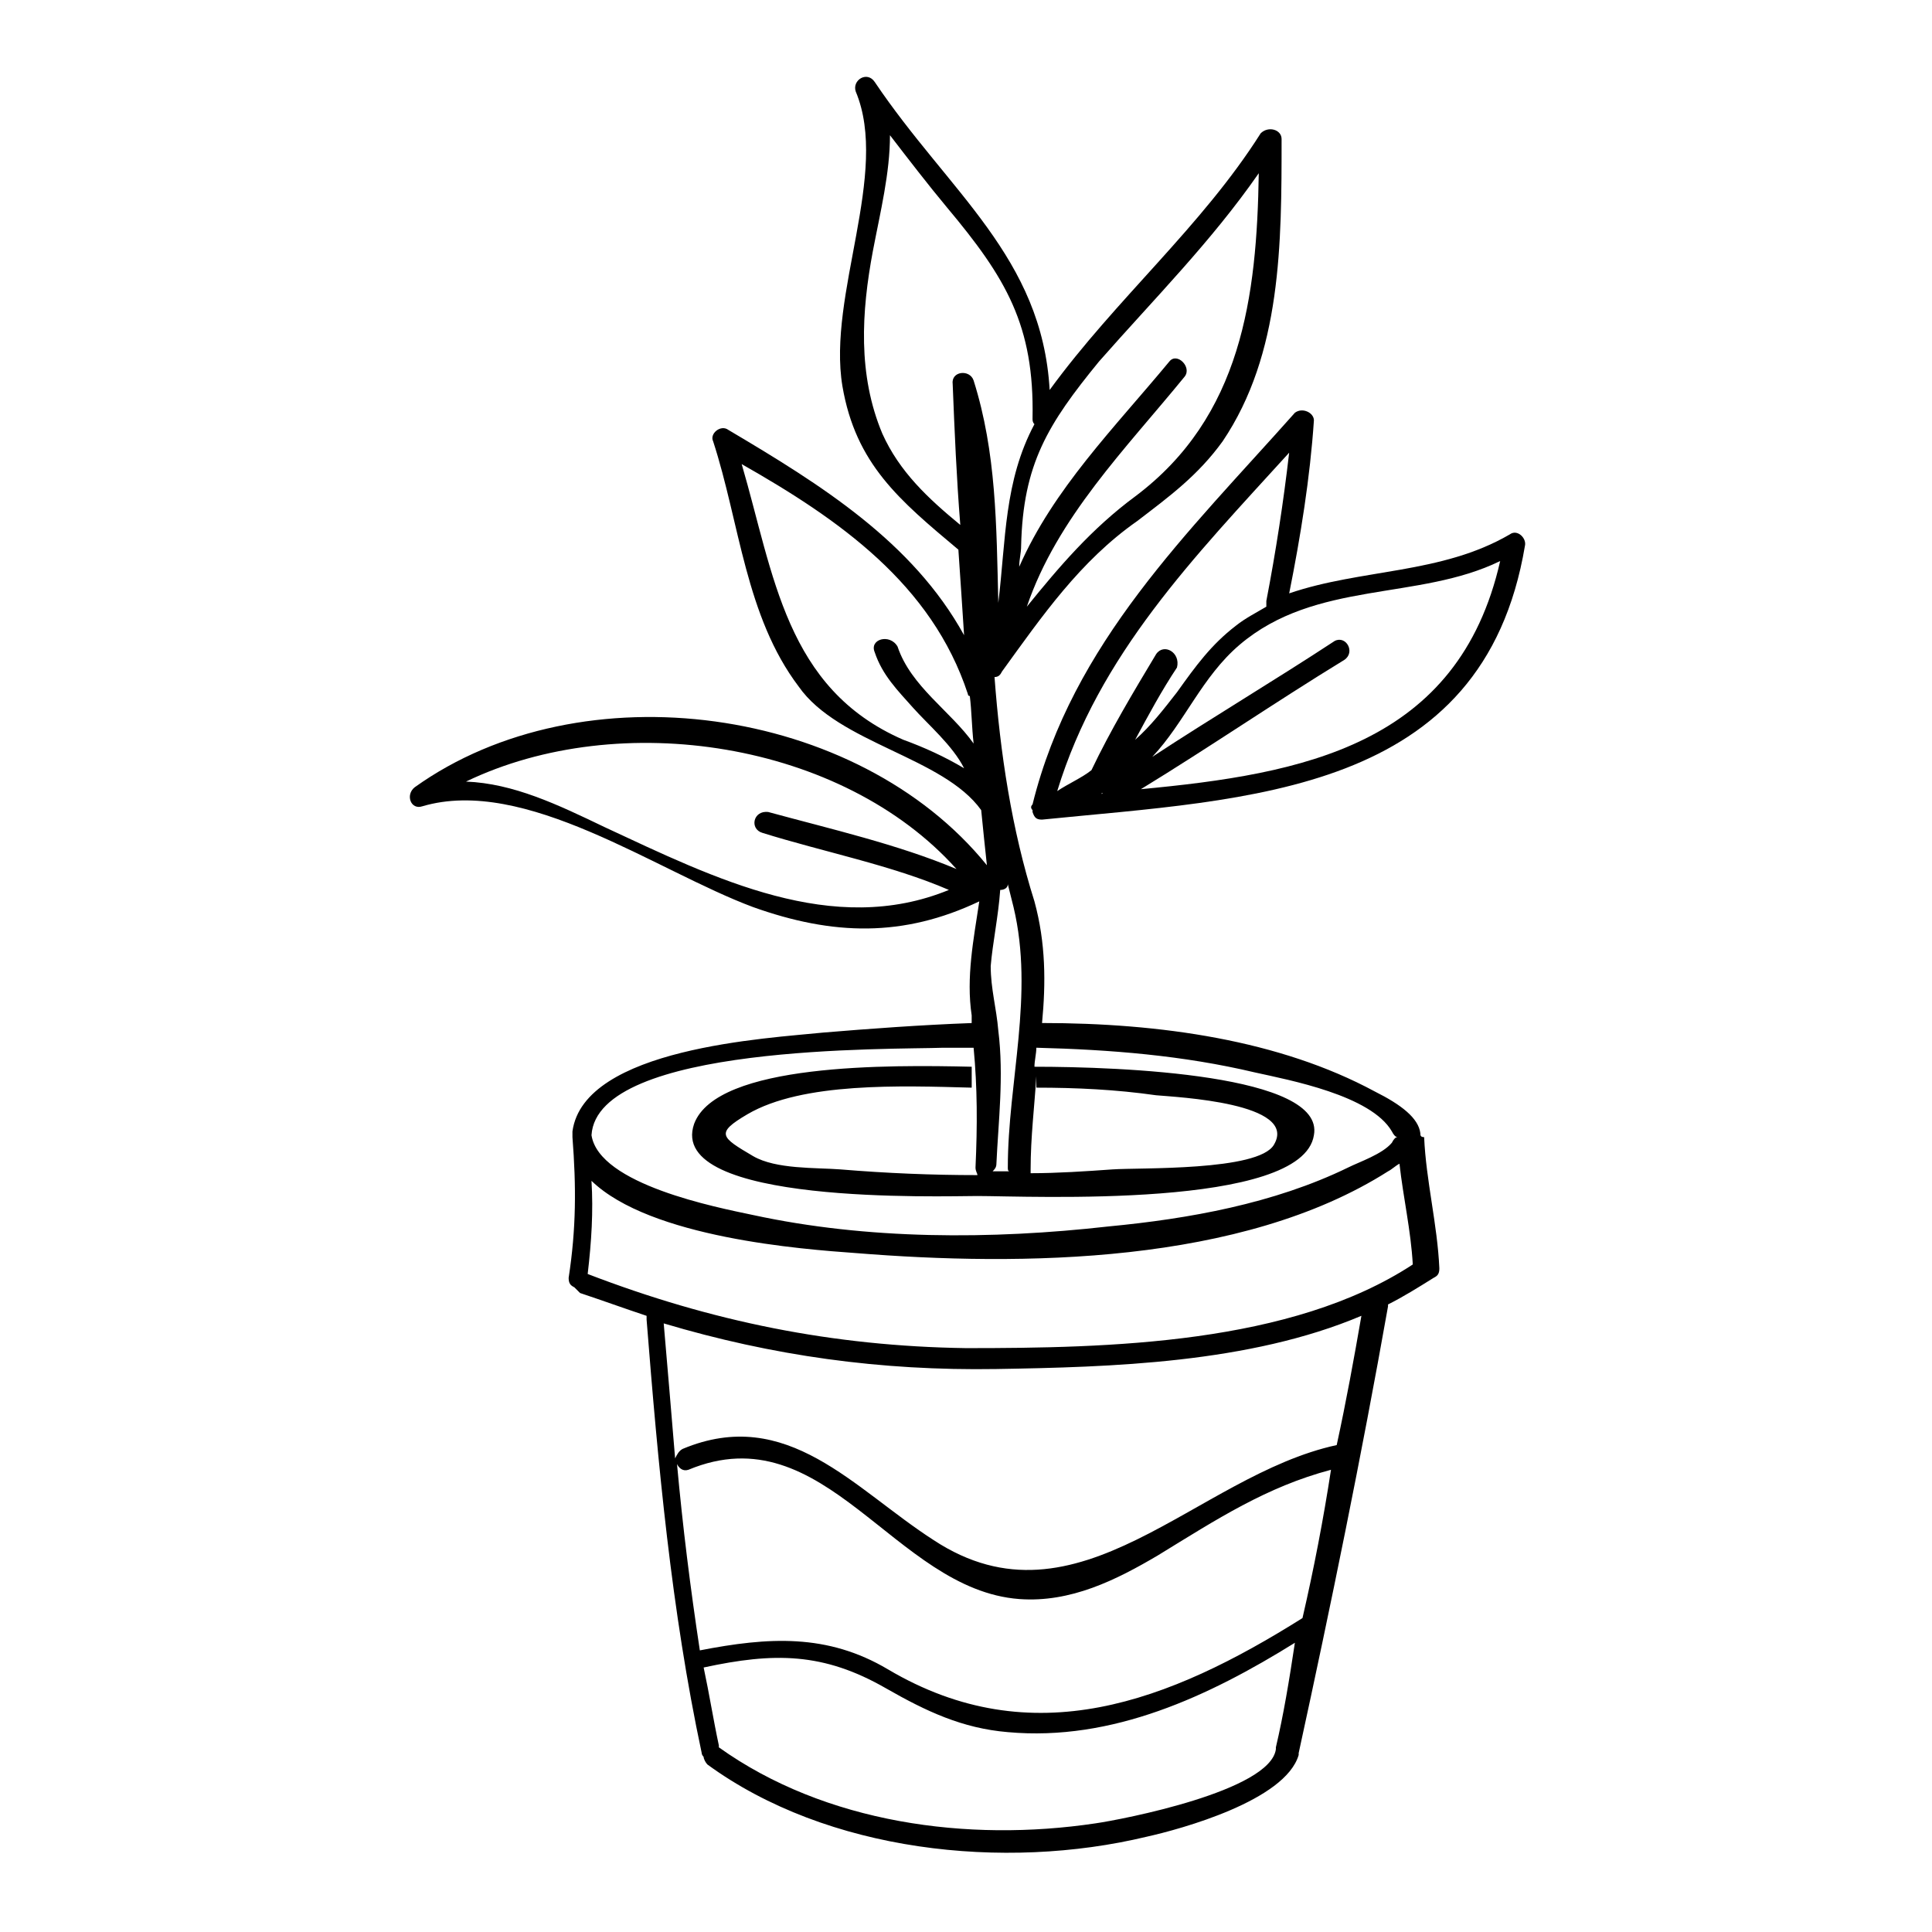
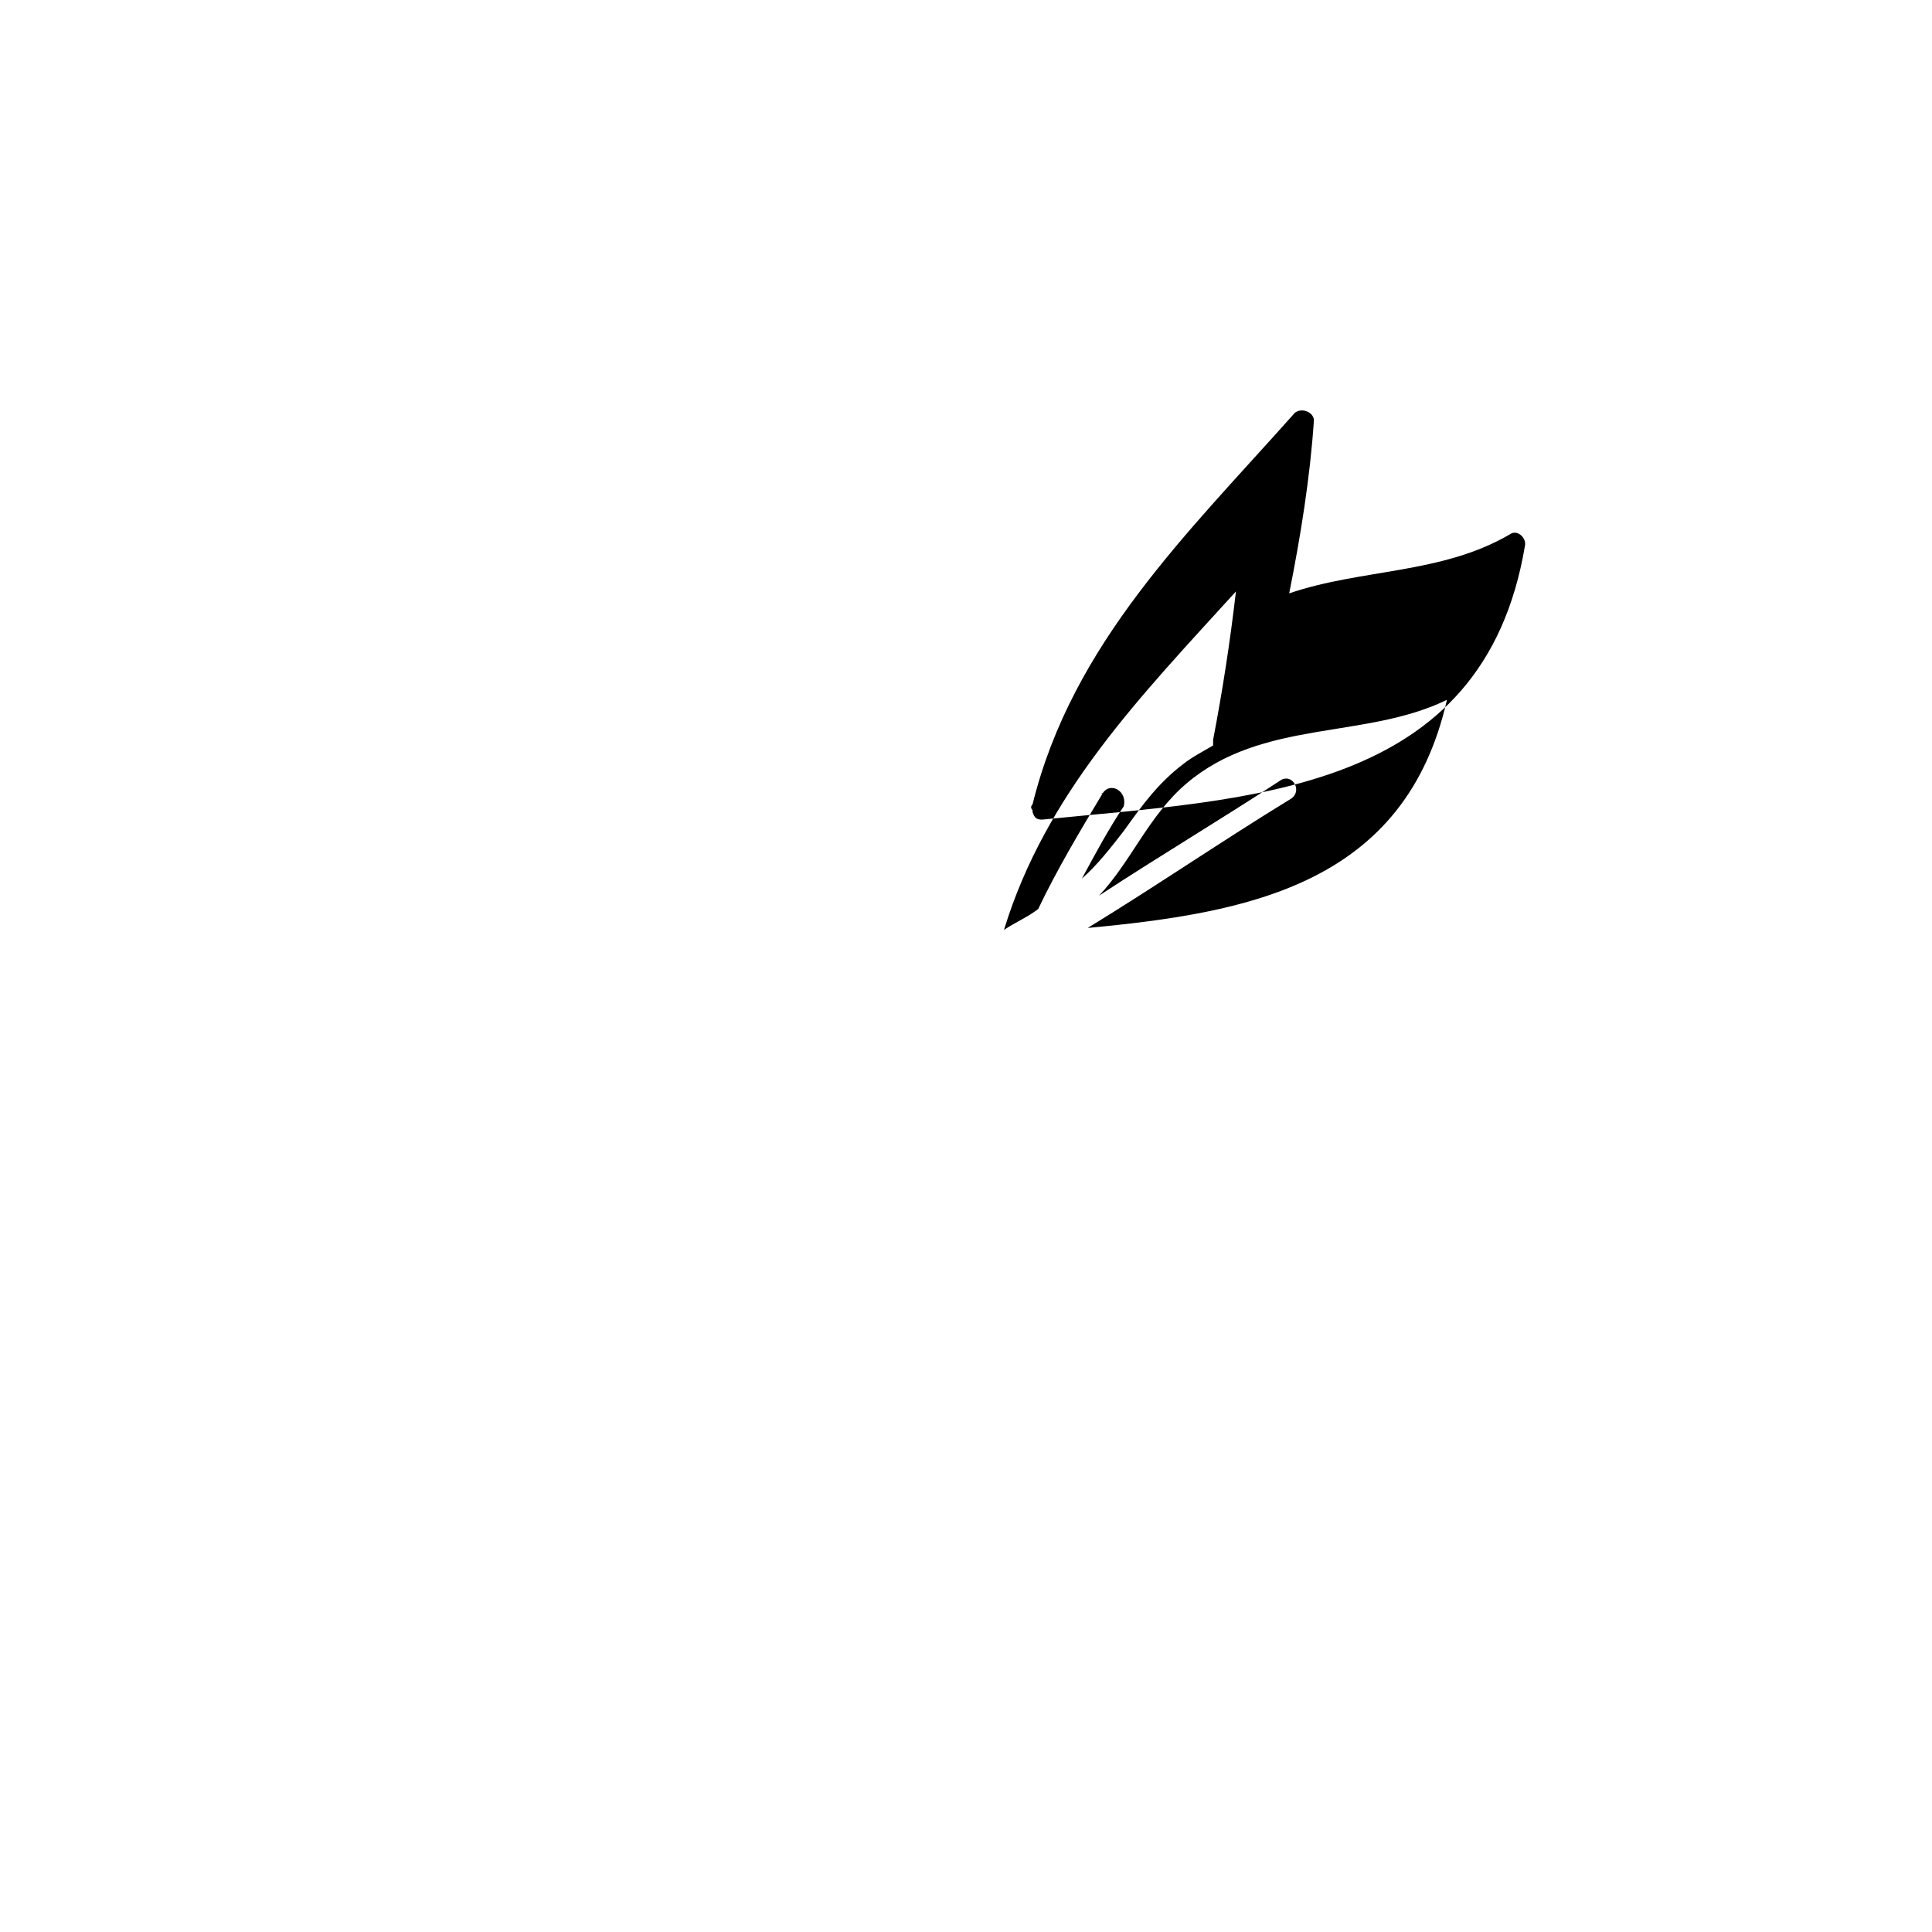
<svg xmlns="http://www.w3.org/2000/svg" fill="#000000" width="800px" height="800px" version="1.1" viewBox="144 144 512 512">
  <g>
-     <path d="m520.41 444.33c-0.504-4.031-5.039-7.559-12.09-11.082-25.191-13.602-56.934-18.137-88.168-18.137 1.008-10.578 1.008-21.16-2.016-32.242-6.047-19.145-9.07-39.297-10.578-59.449 1.008 0 1.512-0.504 2.016-1.512 10.578-14.609 20.656-29.223 35.77-39.801 8.566-6.551 16.121-12.09 22.672-21.16 15.617-23.176 15.617-52.395 15.617-80.105 0-2.519-3.527-3.527-5.543-1.512-15.617 24.688-38.289 43.832-55.922 68.016-2.016-35.266-26.703-52.395-46.352-81.617-2.016-3.023-6.047-0.504-5.039 2.519 9.07 21.664-7.559 53.906-3.527 78.09 3.527 20.656 15.113 30.23 30.73 43.328 0.504 7.559 1.008 14.609 1.512 22.672-13.602-24.688-37.785-39.801-62.473-54.41-2.016-1.512-5.039 1.008-4.031 3.023 7.055 21.664 8.566 46.352 22.672 64.992 10.578 15.113 38.289 18.641 48.367 32.746 0.504 5.039 1.008 10.078 1.512 14.609-34.258-42.32-107.31-52.395-151.65-20.656-2.519 2.016-1.008 6.047 2.016 5.039 27.207-8.062 61.969 17.129 87.664 26.703 21.16 7.559 39.801 8.062 59.953-1.512-1.512 10.078-3.527 20.152-2.016 30.23v2.016c-13.602 0.504-27.207 1.512-39.297 2.519-14.609 1.512-63.48 4.031-66.504 26.199v1.512c1.008 13.098 1.008 24.184-1.008 37.281 0 1.512 0.504 2.016 1.512 2.519l1.512 1.512c6.047 2.016 11.586 4.031 17.633 6.047v1.008c3.023 38.289 6.551 77.082 14.609 114.87 0 0.504 0.504 1.008 0.504 1.008 0 0.504 0.504 1.512 1.008 2.016 31.738 23.176 78.594 28.215 116.38 19.145 9.07-2.016 36.777-9.574 40.305-21.664v-0.504c8.566-39.297 16.625-78.594 23.68-118.39v-0.504c4.031-2.016 8.062-4.535 12.09-7.055 1.008-0.504 1.512-1.008 1.512-2.519-0.504-11.586-3.527-23.176-4.031-34.762-1-0.012-1-0.516-1-1.02zm-174.32-79.602c16.121 5.039 34.258 8.566 49.375 15.113-30.734 12.598-61.969-3.019-91.191-16.625-12.594-6.047-24.184-11.586-36.777-12.09 40.809-19.648 99.754-10.578 129.98 23.176-15.617-6.551-33.25-10.578-49.879-15.113-4.031-0.504-5.039 4.531-1.512 5.539zm72.551 64.488v3.023c10.578 0 21.16 0.504 31.738 2.016 5.543 0.504 37.785 2.016 31.234 13.098-4.031 7.055-35.77 6.047-42.824 6.551-7.055 0.504-14.609 1.008-21.664 1.008v-1.008c0.004-8.566 1.012-16.625 1.516-24.688zm-9.574-49.371c1.008 0 2.016-0.504 2.016-1.512 0.504 2.016 1.008 4.031 1.512 6.047 5.543 23.176-1.512 46.352-1.512 69.023 0 0.504 0 1.008 0.504 1.008h-4.535c0.504-0.504 1.008-1.008 1.008-2.016 0.504-11.082 2.016-23.176 0.504-35.266-0.504-6.047-2.016-11.082-2.016-17.129 0.504-6.051 2.016-13.105 2.519-20.156zm26.199-140.06c14.609-16.625 29.727-31.738 42.32-49.879-0.504 32.746-4.535 64.488-32.746 85.648-11.586 8.566-20.152 18.641-28.719 29.223 8.062-23.68 26.199-41.816 41.816-60.961 2.016-2.519-2.016-6.551-4.031-4.031-14.609 17.633-30.73 33.754-39.801 54.41 0-2.016 0.504-3.527 0.504-5.543 0.504-21.66 7.055-32.238 20.656-48.867zm-59.449 77.086c2.016 6.047 6.047 10.078 10.078 14.609 4.031 4.535 10.578 10.078 13.602 16.121-5.039-3.023-10.578-5.543-16.121-7.559-31.234-13.602-34.258-43.832-42.824-73.051 25.695 14.609 50.383 31.738 59.953 60.961 0 0.504 0.504 0.504 0.504 0.504 0.504 4.031 0.504 8.062 1.008 12.594-6.047-8.566-16.625-15.113-20.152-25.695-2.016-3.523-7.559-2.012-6.047 1.516zm26.199-72.047c-1.008-3.023-6.047-2.519-5.543 1.008 0.504 12.594 1.008 24.688 2.016 37.281-8.566-7.055-16.121-14.105-20.656-24.184-6.551-15.617-5.543-32.242-2.519-48.367 2.016-10.578 4.535-20.656 4.535-30.73 5.039 6.551 10.078 13.098 15.113 19.145 15.617 18.641 23.176 31.234 22.672 55.922 0 0.504 0 1.008 0.504 1.512-8.062 15.113-7.559 30.73-9.574 47.359-0.504-20.656-0.504-39.801-6.547-58.945zm-8.062 176.84h8.062c1.008 10.578 1.008 20.656 0.504 31.738 0 1.008 0.504 1.512 0.504 2.016-12.09 0-24.184-0.504-36.273-1.512-6.551-0.504-17.129 0-23.176-3.527-8.566-5.039-10.078-6.047-1.512-11.082 14.609-8.566 40.809-7.559 59.449-7.055v-5.543c-21.664-0.504-67.512-1.008-73.555 15.113-7.559 21.664 66 19.145 75.066 19.145 13.602 0 86.152 3.527 89.176-16.121 3.023-16.121-51.387-18.137-74.059-18.137 0-1.512 0.504-3.527 0.504-5.039 19.648 0.504 38.793 2.016 57.938 6.551 9.07 2.016 30.73 6.047 36.273 15.617 0.504 1.008 1.008 1.512 1.512 1.512-0.504 0-1.008 0.504-1.512 1.512-2.519 3.023-8.566 5.039-11.586 6.551-19.648 9.574-42.32 13.602-63.48 15.617-31.234 3.527-63.984 3.527-94.211-3.023-9.574-2.016-40.809-8.062-42.824-21.16 1.504-24.18 79.598-22.668 93.199-23.172zm88.168 185.4v0 0.504c-1.512 11.082-40.809 18.641-47.863 19.648-33.754 5.039-71.539 0-99.754-20.152v-0.504c-1.512-7.055-2.519-13.602-4.031-20.656 18.641-4.031 31.738-4.031 48.367 5.543 10.578 6.047 20.152 10.578 32.242 11.586 27.711 2.519 53.402-9.574 76.074-23.68-1.512 10.078-3.023 19.148-5.035 27.711zm7.051-34.258c-35.266 22.168-71.539 36.273-109.83 13.602-16.121-9.574-31.738-8.566-49.879-5.039-2.519-16.625-4.535-32.746-6.047-49.375 0.504 1.008 1.512 2.016 3.023 1.512 36.273-15.113 54.41 31.738 87.664 34.258 13.602 1.008 25.695-5.039 36.777-11.586 15.617-9.574 28.719-18.137 45.848-22.672-2.012 13.102-4.531 26.203-7.555 39.301zm9.07-45.848c-37.281 8.062-68.52 50.383-106.81 25.191-21.16-13.602-38.793-35.77-66.504-24.184-1.008 0.504-1.512 1.512-2.016 2.519-1.008-12.09-2.016-24.184-3.023-35.77 28.719 8.566 57.434 12.594 88.168 12.09 30.23-0.504 67.008-1.512 96.73-14.105-2.012 11.586-4.027 22.672-6.547 34.258zm-98.242-25.691c-35.266-0.504-67.512-7.055-100.26-19.648 1.008-8.566 1.512-16.625 1.008-24.688 15.617 15.113 55.922 18.137 70.031 19.145 43.832 3.527 102.27 3.023 141.07-21.664 1.008-0.504 2.016-1.512 3.023-2.016 1.008 9.07 3.023 17.633 3.527 26.703-32.25 21.16-80.613 22.168-118.4 22.168z" />
-     <path d="m544.09 285.63c-18.137 10.578-39.297 9.07-58.441 15.617 3.023-15.113 5.543-30.73 6.551-45.848 0-2.016-3.023-3.527-5.039-2.016-28.215 31.742-58.949 60.965-69.527 103.79-0.504 0.504-0.504 1.008 0 1.512v0.504c0.504 1.512 1.008 2.016 2.519 2.016 54.914-5.543 116.88-6.551 127.97-72.547 0.5-2.019-2.019-4.539-4.031-3.027zm-107.82 68.52c-0.504 0.504-0.504 0 0 0zm14.105-36.777c-6.047 10.078-12.09 20.152-17.129 30.73-2.519 2.016-6.047 3.527-9.07 5.543 11.086-36.273 36.277-61.969 61.465-89.68-1.512 13.098-3.527 26.199-6.047 39.297v1.512c-2.519 1.512-5.543 3.023-8.062 5.039-6.551 5.039-10.578 10.578-15.617 17.633-3.527 4.535-7.055 9.07-11.082 12.594 3.527-6.551 7.055-13.098 11.082-19.145 1.012-4.027-3.523-6.547-5.539-3.523zm-4.031 35.77c18.137-11.082 35.77-23.176 53.906-34.258 3.023-2.016 0.504-6.551-2.519-5.039-16.121 10.578-32.242 20.152-48.367 30.73 8.566-9.07 13.098-21.16 23.176-29.727 20.152-17.129 47.359-11.586 69.023-22.168-11.082 48.871-52.395 56.43-95.219 60.461z" />
+     <path d="m544.09 285.63c-18.137 10.578-39.297 9.07-58.441 15.617 3.023-15.113 5.543-30.73 6.551-45.848 0-2.016-3.023-3.527-5.039-2.016-28.215 31.742-58.949 60.965-69.527 103.79-0.504 0.504-0.504 1.008 0 1.512v0.504c0.504 1.512 1.008 2.016 2.519 2.016 54.914-5.543 116.88-6.551 127.97-72.547 0.5-2.019-2.019-4.539-4.031-3.027zm-107.82 68.52c-0.504 0.504-0.504 0 0 0zc-6.047 10.078-12.09 20.152-17.129 30.73-2.519 2.016-6.047 3.527-9.07 5.543 11.086-36.273 36.277-61.969 61.465-89.68-1.512 13.098-3.527 26.199-6.047 39.297v1.512c-2.519 1.512-5.543 3.023-8.062 5.039-6.551 5.039-10.578 10.578-15.617 17.633-3.527 4.535-7.055 9.07-11.082 12.594 3.527-6.551 7.055-13.098 11.082-19.145 1.012-4.027-3.523-6.547-5.539-3.523zm-4.031 35.77c18.137-11.082 35.77-23.176 53.906-34.258 3.023-2.016 0.504-6.551-2.519-5.039-16.121 10.578-32.242 20.152-48.367 30.73 8.566-9.07 13.098-21.16 23.176-29.727 20.152-17.129 47.359-11.586 69.023-22.168-11.082 48.871-52.395 56.43-95.219 60.461z" />
  </g>
</svg>